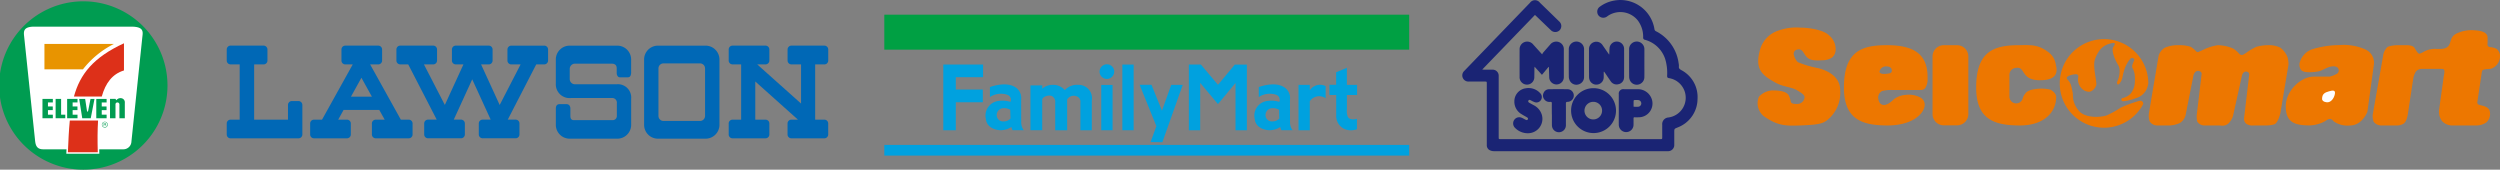
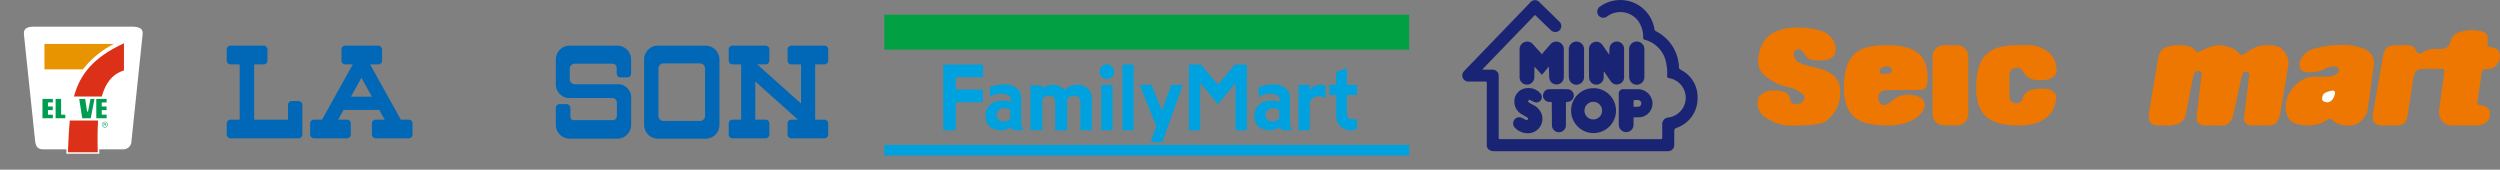
<svg xmlns="http://www.w3.org/2000/svg" width="409.999" height="27.821" viewBox="0 0 409.999 27.821">
  <rect x="0" y="0" width="409.999" height="27.821" fill="#808080" stroke="none" />
  <defs>
    <clipPath id="a">
      <rect width="409.999" height="27.821" fill="none" />
    </clipPath>
  </defs>
  <g transform="translate(0 0)">
    <g transform="translate(0 0)" clip-path="url(#a)">
-       <path d="M13.665.337a13.8,13.8,0,0,1,0,27.605,13.8,13.8,0,0,1,0-27.605" transform="translate(0 -0.121)" fill="#009c51" />
      <path d="M18.462,26.924l.018.725H13.064c.009-.242.02-.483.03-.725H9.258c-1.183,0-1.26-.892-1.331-1.577L6.152,8.443c-.083-.777-.22-1.636,1.666-1.636H23.691c2.238,0,1.917.944,1.831,1.808L23.745,25.63a1.321,1.321,0,0,1-1.279,1.294Z" transform="translate(-2.189 -2.438)" fill="#fff" />
      <path d="M18.891,19.791h4.563c.625-2.235,1.751-3.7,3.642-4.279V11.059c-5.039,2.321-7.207,5.079-8.205,8.732" transform="translate(-6.765 -3.96)" fill="#dd3019" />
      <path d="M22.3,30.8H17.66c-.157,1.583-.235,3.3-.313,5.2h4.9c-.055-1.913-.051-3.651.048-5.2" transform="translate(-6.212 -11.028)" fill="#dd3019" />
      <path d="M17.669,15.394H11.354V11.232H22.74a14.964,14.964,0,0,0-5.071,4.162" transform="translate(-4.066 -4.022)" fill="#e89400" />
-       <path d="M30.532,25.835v2.538h-.886V26.127a.326.326,0,0,0-.322-.344.308.308,0,0,0-.321.344v2.247h-.9V25.2H29l.14.228a.834.834,0,0,1,.754-.347.681.681,0,0,1,.639.752" transform="translate(-10.062 -8.982)" fill="#009c51" />
      <path d="M22.129,28.44H20.735l-.5-3.171h.976l.3,1.966c.026.178.155.178.19,0l.39-1.966h.653Z" transform="translate(-7.247 -9.049)" fill="#009c51" />
      <path d="M15.8,27.857h-.685V25.269h-.9V28.44H15.8Z" transform="translate(-5.093 -9.049)" fill="#009c51" />
      <path d="M25.495,26.507h.79v.6h-.79v.752h.8v.583H24.6V25.269h1.693v.58h-.8Z" transform="translate(-8.81 -9.049)" fill="#009c51" />
-       <path d="M18.055,26.507h.791v.6h-.791v.752h.8v.583h-1.7V25.269h1.7v.58h-.8Z" transform="translate(-6.144 -9.049)" fill="#009c51" />
      <path d="M11.751,26.507h.789v.6h-.789v.752h.8v.583h-1.7V25.269h1.7v.58h-.8Z" transform="translate(-3.887 -9.049)" fill="#009c51" />
      <path d="M26.993,31.579a.479.479,0,1,0-.958,0,.479.479,0,1,0,.958,0" transform="translate(-9.323 -11.134)" fill="#009c51" />
      <path d="M26.97,31.612a.424.424,0,1,1-.426-.43.426.426,0,0,1,.426.43" transform="translate(-9.354 -11.166)" fill="#fff" />
      <path d="M26.5,31.941h.067v-.225h.175c.112,0,.081.1.09.158l.01.067h.082c-.029-.039-.019-.053-.026-.122-.006-.1-.01-.1-.062-.142.051-.039.073-.058.068-.13-.006-.119-.086-.136-.165-.136H26.5Z" transform="translate(-9.49 -11.248)" fill="#009c51" />
      <path d="M26.778,31.511c.04,0,.108.011.1.1a.086.086,0,0,1-.1.08H26.6v-.18Z" transform="translate(-9.527 -11.284)" fill="#fff" />
      <rect width="86.078" height="5.735" transform="translate(145.026 2.408)" fill="#00a043" />
      <path d="M241,27.261h2.052V22.672h4.43V20.587h-4.43V18.564h4.472V16.482H241Z" transform="translate(-86.3 -5.902)" fill="#00a1df" />
      <path d="M257.658,24.038a2.085,2.085,0,0,0-1.137-2.111c-1.308-.732-3.381-.163-3.99.079v1.632a3.284,3.284,0,0,1,2.861-.367.846.846,0,0,1,.5,1.155,4.334,4.334,0,0,0-1.865-.159,2.421,2.421,0,0,0-2.159,2.962c.15,1.543,1.772,1.852,2.475,1.852a3.284,3.284,0,0,0,1.718-.533,1.155,1.155,0,0,0,.2.533h1.813a2.271,2.271,0,0,1-.41-1.234c0-.264-.008-3.337-.008-3.809m-2.883,3.6a1.048,1.048,0,0,1-1.129-1.107,1.134,1.134,0,0,1,1.153-1.067,1.869,1.869,0,0,1,1.075.273s.018,1.19.042,1.406a1.461,1.461,0,0,1-1.141.494" transform="translate(-90.186 -7.723)" fill="#00a1df" />
      <path d="M326.341,24.038a2.081,2.081,0,0,0-1.136-2.111c-1.3-.732-3.383-.163-3.984.079v1.632a3.278,3.278,0,0,1,2.86-.367.849.849,0,0,1,.5,1.155,4.339,4.339,0,0,0-1.863-.159,2.417,2.417,0,0,0-2.162,2.962c.149,1.543,1.77,1.852,2.474,1.852a3.257,3.257,0,0,0,1.716-.533,1.15,1.15,0,0,0,.2.533h1.811a2.249,2.249,0,0,1-.412-1.234c0-.264-.009-3.337-.009-3.809m-2.88,3.6a1.044,1.044,0,0,1-1.126-1.107,1.128,1.128,0,0,1,1.149-1.067,1.862,1.862,0,0,1,1.075.273s.013,1.19.043,1.406a1.456,1.456,0,0,1-1.141.494" transform="translate(-114.782 -7.723)" fill="#00a1df" />
      <path d="M271.142,21.674a2.766,2.766,0,0,0-2.24.864,2.493,2.493,0,0,0-2.031-.86,2.537,2.537,0,0,0-1.67.63v-.542h-1.933v7.352h1.93V24.1c.1-.6,1.353-.873,1.734-.485a1.075,1.075,0,0,1,.4,1.014v4.492h1.955V24.076a1.252,1.252,0,0,1,1.548-.521.913.913,0,0,1,.625,1.01v4.554h1.871V24.284a2.2,2.2,0,0,0-2.187-2.61" transform="translate(-94.275 -7.761)" fill="#00a1df" />
      <rect width="1.856" height="7.428" transform="translate(180.605 13.93)" fill="#00a1df" />
      <rect width="1.852" height="10.769" transform="translate(184.064 10.589)" fill="#00a1df" />
      <path d="M294.827,25.91l-1.716-4.237h-1.944l2.744,6.776-.951,2.609,1.934.026,3.342-9.407h-1.89Z" transform="translate(-104.266 -7.761)" fill="#00a1df" />
      <path d="M308.515,19.811l-2.8-3.315h-1.974V27.266h1.86V19.5l2.91,3.478,2.883-3.465v7.754h1.861V16.5h-1.976Z" transform="translate(-108.769 -5.907)" fill="#00a1df" />
      <path d="M333.609,22.556v-.881h-1.854v7.441h1.85V24.364a1.841,1.841,0,0,1,2.6-.49V21.881a2.016,2.016,0,0,0-2.593.675" transform="translate(-118.8 -7.757)" fill="#00a1df" />
      <path d="M344.188,21.786V20.119h-1.672v-2.8l-1.758.732v2.054h-1.1v1.68h1.109v3.341a2.323,2.323,0,0,0,1.367,2.235,2.712,2.712,0,0,0,2.032.031v-1.71c-.365.105-1.29.264-1.539-.436a2.736,2.736,0,0,1-.106-1.146V21.786Z" transform="translate(-121.629 -6.202)" fill="#00a1df" />
      <path d="M282.153,16.428a1.2,1.2,0,1,0,1.189,1.195,1.191,1.191,0,0,0-1.189-1.195" transform="translate(-100.613 -5.883)" fill="#00a1df" />
      <rect width="86.078" height="1.75" transform="translate(145.026 23.765)" fill="#00a1df" />
      <path d="M69.7,20.752H68.6a.634.634,0,0,0-.626.636V23.8h-5.55V14.74h1.554a.631.631,0,0,0,.626-.636V12.3a.629.629,0,0,0-.626-.641H58.552a.628.628,0,0,0-.623.641v1.8a.63.63,0,0,0,.623.636h1.5V23.8h-1.5a.623.623,0,0,0-.623.628v1.805a.626.626,0,0,0,.623.632H69.7a.632.632,0,0,0,.63-.632V21.388a.636.636,0,0,0-.63-.636" transform="translate(-20.744 -4.177)" fill="#0068b6" />
-       <path d="M125.532,11.663h-5.414a.634.634,0,0,0-.628.641v1.8a.635.635,0,0,0,.628.637h1.53l-3.432,6.653-3.052-6.653h1.266a.63.63,0,0,0,.622-.637V12.3a.629.629,0,0,0-.622-.641H111.01a.632.632,0,0,0-.626.641v1.8a.634.634,0,0,0,.626.637h1.265l-3.052,6.653-3.432-6.653h1.528a.63.63,0,0,0,.625-.637V12.3a.628.628,0,0,0-.625-.641H101.9a.629.629,0,0,0-.62.641v1.8a.631.631,0,0,0,.62.637h1.317l4.674,9.059h-1.429a.625.625,0,0,0-.625.628v1.8a.629.629,0,0,0,.625.632h5.416a.631.631,0,0,0,.628-.632v-1.8a.627.627,0,0,0-.628-.628h-1.19l3.026-6.609,3.027,6.609h-1.322a.627.627,0,0,0-.628.628v1.8a.631.631,0,0,0,.628.632h5.414a.629.629,0,0,0,.628-.632v-1.8a.625.625,0,0,0-.628-.628h-1.292l4.673-9.059h1.314a.633.633,0,0,0,.626-.637V12.3a.632.632,0,0,0-.626-.641" transform="translate(-36.269 -4.177)" fill="#0068b6" />
      <path d="M152.484,16.854h1.355c.385,0,.52-.388.52-.781V13.947a2.275,2.275,0,0,0-2.262-2.285h-7.827a2.277,2.277,0,0,0-2.265,2.285v3.967a2.255,2.255,0,0,0,2.5,2.337h6.735a.75.75,0,0,1,.775.841v2.123a.665.665,0,0,1-.666.662h-6.4c-.391,0-.553-.248-.553-.662V21.99c0-.453-.245-.732-.637-.732h-1.134c-.413,0-.616.249-.616.728v2.656a2.273,2.273,0,0,0,2.265,2.279H152.1a2.271,2.271,0,0,0,2.262-2.279V20.394a2.186,2.186,0,0,0-2.371-2.4h-6.82a.851.851,0,0,1-.882-.863V15.52a.86.86,0,0,1,.935-.9h5.967c.5,0,.8.248.8.732v.8c0,.393.219.7.5.7" transform="translate(-50.852 -4.176)" fill="#0068b6" />
      <path d="M201.872,14.74a.633.633,0,0,0,.628-.636V12.3a.632.632,0,0,0-.628-.641h-5.416a.632.632,0,0,0-.625.641v1.8a.633.633,0,0,0,.625.636h1.587v6.422l-7.194-6.422h1.374a.631.631,0,0,0,.622-.636V12.3a.629.629,0,0,0-.622-.641H186.8a.63.63,0,0,0-.625.641v1.8a.631.631,0,0,0,.625.636h1.415V23.8H186.8a.624.624,0,0,0-.625.628v1.8a.627.627,0,0,0,.625.632h5.421a.627.627,0,0,0,.622-.632v-1.8a.623.623,0,0,0-.622-.628h-1.686v-6.26l7,6.26h-1.084a.625.625,0,0,0-.625.628v1.8a.629.629,0,0,0,.625.632h5.416a.63.63,0,0,0,.628-.632v-1.8a.626.626,0,0,0-.628-.628h-1.51V14.74Z" transform="translate(-66.669 -4.176)" fill="#0068b6" />
      <path d="M95.413,23.8h-1.3L89.077,14.74h1.338a.634.634,0,0,0,.627-.636V12.3a.632.632,0,0,0-.627-.641H85a.629.629,0,0,0-.625.641v1.8A.631.631,0,0,0,85,14.74h1.226L81.189,23.8h-1.32a.625.625,0,0,0-.628.628v1.8a.629.629,0,0,0,.628.632h5.412a.632.632,0,0,0,.63-.632v-1.8a.628.628,0,0,0-.63-.628H83.838l.889-1.6h5.848l.889,1.6H89.994a.627.627,0,0,0-.627.628v1.8a.63.63,0,0,0,.627.632h5.418a.628.628,0,0,0,.626-.632v-1.8a.624.624,0,0,0-.626-.628m-9.479-3.771,1.716-3.1,1.718,3.1Z" transform="translate(-28.376 -4.176)" fill="#0068b6" />
      <path d="M174.651,11.663h-7.826a2.274,2.274,0,0,0-2.262,2.285V24.642a2.27,2.27,0,0,0,2.262,2.279h7.826a2.275,2.275,0,0,0,2.268-2.279V13.948a2.279,2.279,0,0,0-2.268-2.285m-.094,11.522a.822.822,0,0,1-.823.828H167.74a.825.825,0,0,1-.824-.828V15.4a.828.828,0,0,1,.824-.828h5.994a.825.825,0,0,1,.823.828Z" transform="translate(-58.929 -4.177)" fill="#0068b6" />
      <path d="M385.507,2.453c-2.874,2.976-5.733,5.938-8.644,8.953.159.01.234.019.317.019.452,0,.908,0,1.364,0a.988.988,0,0,1,1.019.995c0,.083,0,.167,0,.249v9.794c0,.355,0,.355.349.355h26.125c.341,0,.341,0,.347-.338,0-.67-.006-1.34,0-2.012a1.088,1.088,0,0,1,1-1.2,3.261,3.261,0,0,0,.137-6.45c-.254-.035-.335-.114-.335-.381a7.91,7.91,0,0,0-.315-2.75,4.821,4.821,0,0,0-3.315-3.159.35.35,0,0,1-.3-.406,4.432,4.432,0,0,0-.876-2.763,3.661,3.661,0,0,0-4.971-.713,1.037,1.037,0,0,1-1.042.2.955.955,0,0,1-.632-.8.978.978,0,0,1,.42-.95A5.529,5.529,0,0,1,398.2.157a5.665,5.665,0,0,1,6.916,4.674.438.438,0,0,0,.2.272,6.867,6.867,0,0,1,3.755,5.265,1.971,1.971,0,0,1,.047.519c-.047.324.126.45.378.6a4.993,4.993,0,0,1,2.677,4.733,5.043,5.043,0,0,1-3.2,4.656.937.937,0,0,1-.115.047c-.5.206-.5.206-.5.763,0,.68,0,1.358,0,2.038a1.013,1.013,0,0,1-1.077,1.069q-14.269,0-28.54,0a1.5,1.5,0,0,1-.658-.169.886.886,0,0,1-.472-.791c0-.2,0-.4,0-.6V13.71c0-.328,0-.334-.333-.334-.868,0-1.737,0-2.613,0a1.008,1.008,0,0,1-.745-1.749Q379.307,6.04,384.7.451a1,1,0,0,1,1.614-.019q1.588,1.54,3.172,3.086a1,1,0,0,1,.071,1.442,1.017,1.017,0,0,1-1.447-.02c-.813-.779-1.621-1.562-2.439-2.343-.039-.04-.087-.076-.162-.143" transform="translate(-133.778 0)" fill="#1a2474" fill-rule="evenodd" />
      <path d="M392.994,14.765,391.9,16.076c-.4-.446-.785-.867-1.205-1.335-.012.131-.028.2-.028.27,0,.472-.008.943-.016,1.415a1.209,1.209,0,1,1-2.415-.027q-.006-2.238,0-4.473a1.249,1.249,0,0,1,2.216-.843c.464.514.928,1.029,1.484,1.636a1.549,1.549,0,0,1,.159-.282c.381-.447.773-.885,1.158-1.326a1.272,1.272,0,0,1,1.431-.411,1.245,1.245,0,0,1,.809,1.242v4.5a1.2,1.2,0,1,1-2.4.021q-.023-.819-.048-1.638c0-.006-.012-.01-.051-.055" transform="translate(-139.024 -3.803)" fill="#1a2474" fill-rule="evenodd" />
      <path d="M405.066,22.529a3.682,3.682,0,1,1-3.668,3.654,3.652,3.652,0,0,1,3.668-3.654m1.412,3.686a1.428,1.428,0,0,0-1.446-1.446,1.443,1.443,0,1,0,1.446,1.446" transform="translate(-143.738 -8.068)" fill="#1a2474" fill-rule="evenodd" />
      <path d="M408.381,15.581c0,.3.01.6,0,.906a1.2,1.2,0,0,1-.942,1.164,1.177,1.177,0,0,1-1.307-.589,1.425,1.425,0,0,1-.157-.616c-.012-1.516-.01-3.032-.008-4.548a1.207,1.207,0,0,1,2.236-.677c.343.495.688.99,1.077,1.546.012-.13.024-.2.024-.258a8.514,8.514,0,0,1,.04-.869,1.181,1.181,0,0,1,1.257-1.02,1.2,1.2,0,0,1,1.125,1.2c.008,1.441,0,2.883,0,4.325a2.5,2.5,0,0,1-.022.519,1.132,1.132,0,0,1-.947.956,1.148,1.148,0,0,1-1.233-.5c-.323-.451-.625-.917-.936-1.374-.044-.065-.1-.125-.141-.187-.022.006-.042.013-.065.018" transform="translate(-145.374 -3.802)" fill="#1a2474" fill-rule="evenodd" />
      <path d="M413.577,26.062c0-.817,0-1.638,0-2.458a.733.733,0,0,1,.831-.819c.765,0,1.525-.006,2.288,0a2.4,2.4,0,0,1,2.342,1.792,2.26,2.26,0,0,1-2.207,2.815c-.212.01-.428.01-.642,0-.143-.008-.191.044-.191.186.006.329,0,.662,0,.991a1.209,1.209,0,1,1-2.417.024c-.012-.847,0-1.691,0-2.537ZM416,25.64a.647.647,0,0,0,.117.026c.2,0,.4.012.6,0a.55.55,0,0,0,.008-1.1,3.387,3.387,0,0,0-.571,0c-.05,0-.139.071-.143.111-.01.319-.006.638-.006.962" transform="translate(-148.099 -8.158)" fill="#1a2474" fill-rule="evenodd" />
      <path d="M389.086,29.908a2.91,2.91,0,0,1-2.169-.865,1.017,1.017,0,0,1-.166-1.293.991.991,0,0,1,1.217-.392c.211.077.4.2.6.3.146.071.317.191.428-.026s-.083-.3-.218-.379c-.254-.159-.523-.286-.769-.452a2.357,2.357,0,0,1-1.218-2.133,2.154,2.154,0,0,1,1.86-2.13,2.571,2.571,0,0,1,2.367.791.892.892,0,0,1,.155,1.094.874.874,0,0,1-1.075.379,4.84,4.84,0,0,1-.607-.29c-.139-.072-.29-.135-.388.031s0,.289.142.368c.226.135.464.258.694.387a2.613,2.613,0,0,1,1.368,1.62,2.364,2.364,0,0,1-2.22,2.988" transform="translate(-138.436 -8.057)" fill="#1a2474" fill-rule="evenodd" />
      <path d="M395.667,26.928c0-.6-.012-1.209,0-1.814,0-.2-.067-.268-.258-.25a1.033,1.033,0,0,1-.995-.436.991.991,0,0,1-.087-1.057.964.964,0,0,1,.888-.583c1.019-.016,2.034-.016,3.057,0a1.035,1.035,0,0,1-.012,2.069c-.23,0-.29.078-.286.3.008,1.178,0,2.353,0,3.531a1.147,1.147,0,0,1-2.236.368,1.523,1.523,0,0,1-.059-.464c-.008-.555,0-1.11,0-1.665Z" transform="translate(-141.166 -8.156)" fill="#1a2474" fill-rule="evenodd" />
      <path d="M418.719,14.157c0,.77.012,1.541,0,2.31a1.249,1.249,0,0,1-.948,1.194,1.233,1.233,0,0,1-1.4-.639,1.529,1.529,0,0,1-.149-.643c-.014-1.482-.01-2.963-.008-4.444a1.256,1.256,0,1,1,2.508.013c0,.371,0,.745,0,1.118Z" transform="translate(-149.043 -3.803)" fill="#1a2474" fill-rule="evenodd" />
      <path d="M403.308,14.163c0,.761.008,1.523,0,2.283a1.238,1.238,0,0,1-.908,1.2,1.2,1.2,0,0,1-1.379-.521,1.492,1.492,0,0,1-.211-.7c-.015-1.5-.012-3-.006-4.493a1.255,1.255,0,1,1,2.506.022v2.211Z" transform="translate(-143.523 -3.803)" fill="#1a2474" fill-rule="evenodd" />
      <path d="M451.57,17.36c1.551,0,2.261.315,2.574.772a3.513,3.513,0,0,1,.347,1.073c.108.367.63.367.952.367a1.19,1.19,0,0,0,1.314-1.13c0-.367-.66-.772-1.188-1.083-1.127-.645-2.151-.494-3.623-1.3-2.307-1.275-3.4-2.293-2.449-5.532a4.589,4.589,0,0,1,3-2.994,8.609,8.609,0,0,1,3.609-.471c1.4,0,3.773.372,4.645,1.252a2.915,2.915,0,0,1,1.1,2.213,1.734,1.734,0,0,1-.549,1.408,2.9,2.9,0,0,1-1.662.48c-1.688.113-2.223-.127-2.707-.748-.309-.381-.527-1.045-1.1-1.045-.69,0-.958.513-.83.932a2.539,2.539,0,0,0,.64,1.163,16.2,16.2,0,0,0,3.344.984c1.437.376,3.672,1.313,3.613,3.752a5.642,5.642,0,0,1-1.611,4.3c-1.017,1.031-1.561,1.214-4.841,1.347-2.395.094-3.829.1-6.134-1.564a2.719,2.719,0,0,1-.744-3.126,3.16,3.16,0,0,1,2.3-1.055" transform="translate(-160.808 -2.529)" fill="#ed7700" />
      <path d="M499.613,22.834a1.847,1.847,0,0,1-1.845,1.855h-2.18a1.843,1.843,0,0,1-1.846-1.855V13.413a1.852,1.852,0,0,1,1.846-1.869h2.18a1.856,1.856,0,0,1,1.845,1.869Z" transform="translate(-176.806 -4.134)" fill="#ed7700" />
      <path d="M478.111,11.544c-4.163,0-7.008,1.05-7.008,6.954,0,5.236,3,6.21,7.164,6.21,3.871,0,5.919-1.77,6.076-3.282a1.341,1.341,0,0,0-.57-1.219,3.969,3.969,0,0,0-2.507-.514,3.71,3.71,0,0,0-1.958.7c-.528.537-1.235,1.06-1.824.937-.438-.085-.644-.462-.739-.947a1.212,1.212,0,0,1,.63-1.327,6.239,6.239,0,0,1,1.64-.165h4.826a1.008,1.008,0,0,0,.567-.282,2.618,2.618,0,0,0,.411-1.248v-.612c0-3.946-2.543-5.208-6.708-5.208m-.1,4.7c-.57.052-1.079-.014-1.079-.372a1.064,1.064,0,0,1,1.115-.843c.512,0,.913.188.913.678,0,.433-.336.48-.949.537" transform="translate(-168.699 -4.134)" fill="#ed7700" />
      <path d="M517.077,18.826a6.709,6.709,0,0,0-2.869-.033,2.587,2.587,0,0,0-1.023.41,2.31,2.31,0,0,0-.661,1.041,1.109,1.109,0,0,1-2.183-.32V16.41a1.132,1.132,0,0,1,1.118-1.158c1.546-.259.68,2.029,3.9,2.029,1.917,0,3.109-.645,2.6-2.5a3.063,3.063,0,0,0-1.383-2.213,5.013,5.013,0,0,0-3.066-1.036c-.457-.047-1.106,0-1.61,0-4.167,0-7.012,1.05-7.012,6.954,0,5.235,3,6.21,7.164,6.21,4.095,0,5.956-2.279,5.956-4.652,0-.673-.73-1.083-.928-1.22" transform="translate(-180.796 -4.122)" fill="#ed7700" />
-       <path d="M539.868,20.243c-.2-.25-.441-.165-.956-.005a20.228,20.228,0,0,0-2.636,1,15.408,15.408,0,0,1-2.265,1.252c-.891.306-3.158.494-4.35-.523a4.036,4.036,0,0,1-1.117-1.978,6.133,6.133,0,0,1-.085-1.007c-.044-.386-.153-.8-.212-1.074a2.384,2.384,0,0,0-.7-1.327c-.176-.179-.136-.424.363-.626a3.248,3.248,0,0,1,1.146-.216c.171.075.374.108.273.575a2.011,2.011,0,0,0,.546,1.723,1.644,1.644,0,0,0,1.379.57,1.6,1.6,0,0,0,1.045-1.1c.123-.5-.627-3.126-.209-4.219a5.364,5.364,0,0,1,.858-1.6,3.215,3.215,0,0,1,1.372-.909c.8-.245,1.344-.315.8.453-.411.592.207,1.911.386,2.3.3.673.623.843.623,1.676a4.129,4.129,0,0,1-.426,1.827c0,.236.08.617.411.212a2.216,2.216,0,0,0,.469-.946,8.968,8.968,0,0,1,.252-1.078,5.5,5.5,0,0,1,.908-1.845c.23-.283.349-.367.572-.259.123.066.287.108.193.349-.227.56-.4.909-.284,1.214a3.775,3.775,0,0,1,.352.961,6.481,6.481,0,0,1-.02,1.987,3.4,3.4,0,0,1-.595,1.262,2.574,2.574,0,0,1-1.281.744.268.268,0,0,0,.01.537,7.692,7.692,0,0,0,2.13-.514,2.748,2.748,0,0,0,1.925-2.005,3.949,3.949,0,0,0,.089-.41,7.263,7.263,0,1,0-.843,3.4.456.456,0,0,0-.121-.405" transform="translate(-188.511 -3.567)" fill="#ed7700" />
      <path d="M549.008,22.726l1.586-9.412a2.26,2.26,0,0,1,1.006-1.342,5.269,5.269,0,0,1,2.241-.428,5.987,5.987,0,0,1,2.03.268,4.892,4.892,0,0,1,.705.546s.264.377.515.306c.175-.043,1-.448,1-.448a8.4,8.4,0,0,1,2.22-.673,6.715,6.715,0,0,1,2.511.551,4.3,4.3,0,0,1,1.012.876.563.563,0,0,0,.727.08c.15-.085.4-.245.4-.245a8.7,8.7,0,0,1,1.683-.994,7.269,7.269,0,0,1,1.838-.268,4.251,4.251,0,0,1,2.088.414,3.69,3.69,0,0,1,1.166,1.535,3.941,3.941,0,0,1,.159,1.262l-1.329,7.962s-.38,1.592-.991,1.808a4.742,4.742,0,0,1-1.4.184h-2.025a1.706,1.706,0,0,1-1.2-.3,1.077,1.077,0,0,1-.325-.984l.8-6.761s.207-.659-.356-.782c-.622-.127-.793.626-.793.626L562.8,23.15a2.911,2.911,0,0,1-.788,1.266,1.511,1.511,0,0,1-1.3.292h-2.648a1.374,1.374,0,0,1-1.127-.641,3.677,3.677,0,0,1-.09-1.021l.815-6.827s.026-.315-.433-.442c-.641-.169-.9.654-.9.654l-1.3,6.563a2.126,2.126,0,0,1-.946,1.314,4.428,4.428,0,0,1-1.652.4h-2.079a1.462,1.462,0,0,1-1.087-.49c-.385-.391-.258-1.492-.258-1.492" transform="translate(-196.589 -4.134)" fill="#ed7700" />
      <path d="M587.911,24.691c-2.581,0-3.923-.565-3.923-3.154,0-2.42,2.376-4.845,4.593-4.845h2.63a4.968,4.968,0,0,0,1.2-.49c.433-.306.413-1.2-.592-1.2s-1.759.716-2.552.847-2.263.264-2.723-.2a1.44,1.44,0,0,1-.184-1.507,3.186,3.186,0,0,1,2.1-1.978,15.479,15.479,0,0,1,4.289-.645,8.768,8.768,0,0,1,4.258.7,2.388,2.388,0,0,1,1.429,2.528l-1.064,7.716s-.844,2.237-2.836,2.237a3.934,3.934,0,0,1-2.661-.655c-.135-.146-.367-.415-.6-.415-.419,0-.621.255-.86.382a5.606,5.606,0,0,1-2.5.678" transform="translate(-209.123 -4.125)" fill="#ed7700" />
      <path d="M595.359,23.721c-.135.687-.638,1.412-1.334,1.342-.506-.051-.761-.277-.761-.555,0-.885.53-1.059,1.116-1.238.673-.2,1.111-.236.979.452" transform="translate(-212.444 -8.288)" fill="#fff" />
      <path d="M613.279,14.5a3.231,3.231,0,0,0-.445,1.262l-.842,5.527s-.131,1.318-.709,1.737a2.121,2.121,0,0,1-1.219.306h-2.3a1.611,1.611,0,0,1-1.4-.6,2.594,2.594,0,0,1-.16-1.168l1.7-9.633a2.37,2.37,0,0,1,.673-1.412c.3-.288,1.552-.349,1.552-.349H611.9s.871,0,1.148.429c.172.245.566,1.026.837.969a3.914,3.914,0,0,0,.733-.343,3.767,3.767,0,0,1,1.578-.452c.953,0,1.883.137,2.4-.443s.227-1.492,1.322-2.057a5.688,5.688,0,0,1,2.788-.56c.929.052,2.012.165,2.3.923a1.976,1.976,0,0,1,.037.452V9.9a.435.435,0,0,0,.368.579,3.134,3.134,0,0,1,1.053.264,1.461,1.461,0,0,1,.612,1.37,2.191,2.191,0,0,1-1.492,1.926c-.656.066-1.184.047-1.388.264a1.752,1.752,0,0,0-.146.612l-.673,4.473a.505.505,0,0,0,.058.424c.239.3,1.352.179,1.869.918a1.852,1.852,0,0,1-.468,2.1,2.787,2.787,0,0,1-1.569.5h-3.874a2.287,2.287,0,0,1-1.808-.7,2.532,2.532,0,0,1-.491-1.888l.78-5.608s.215-.763-.021-.993c-.047-.062-.2-.089-.713-.089h-2.825a1.311,1.311,0,0,0-1.036.442" transform="translate(-217.079 -2.758)" fill="#ed7700" />
    </g>
  </g>
</svg>